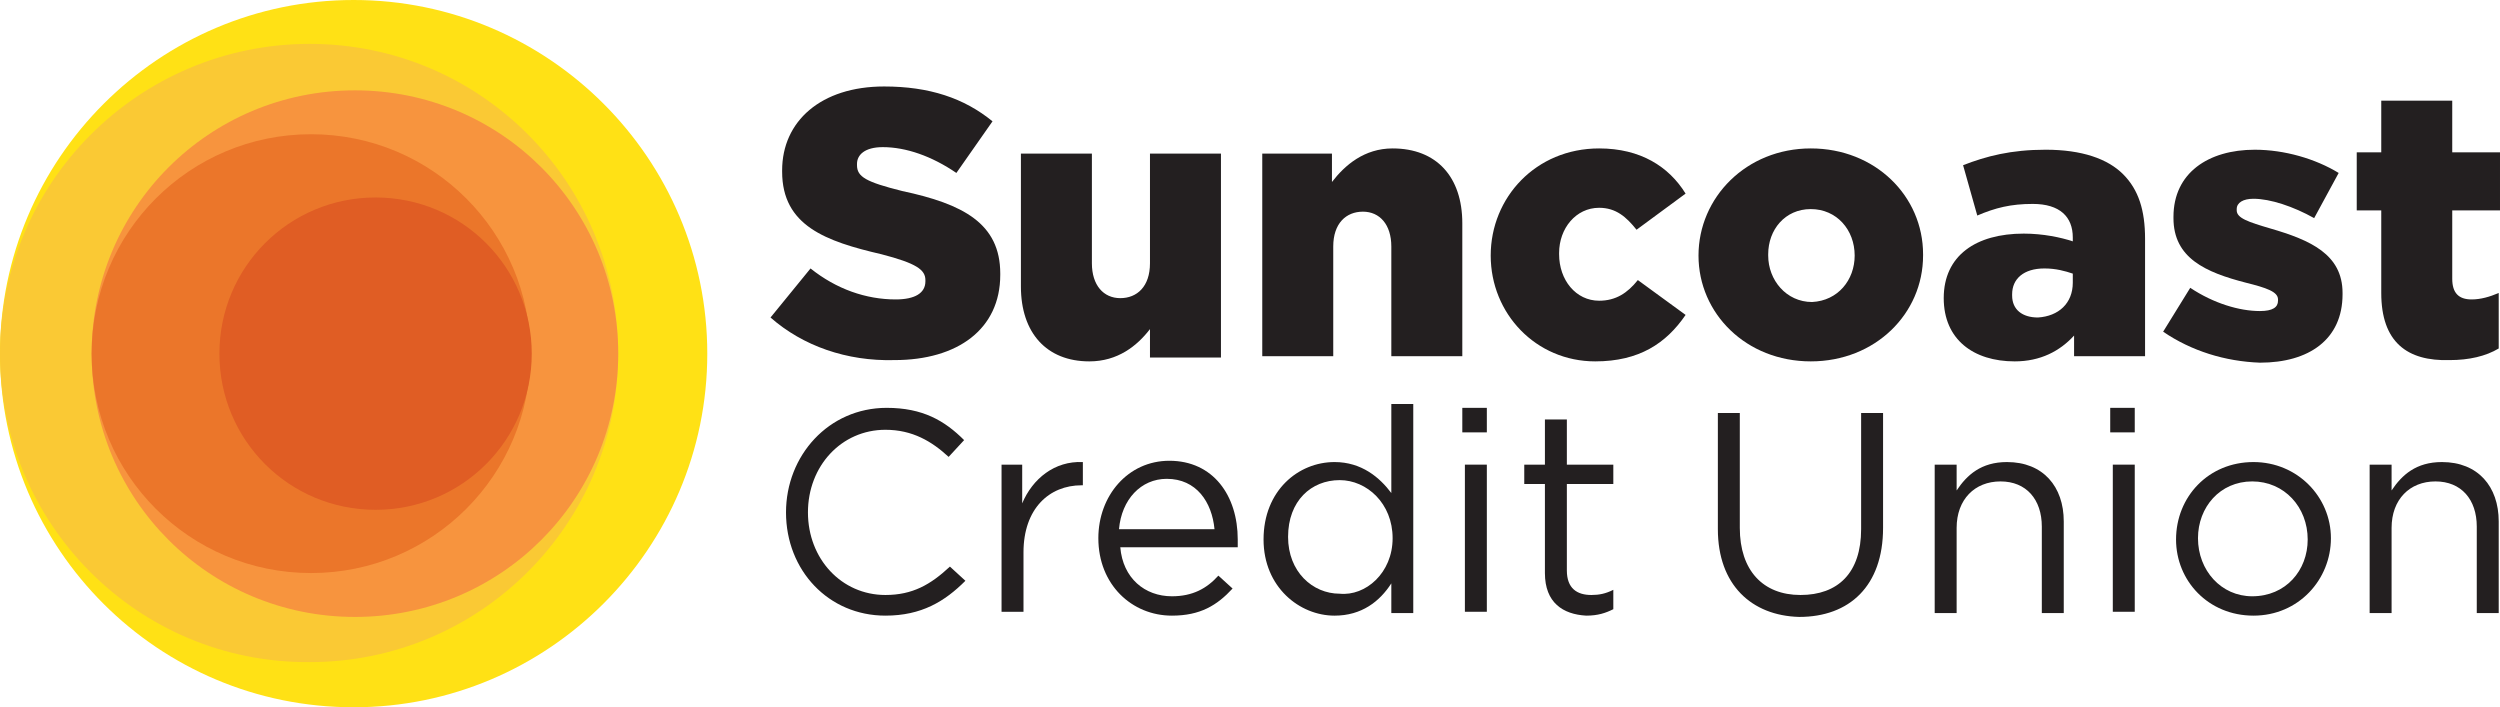
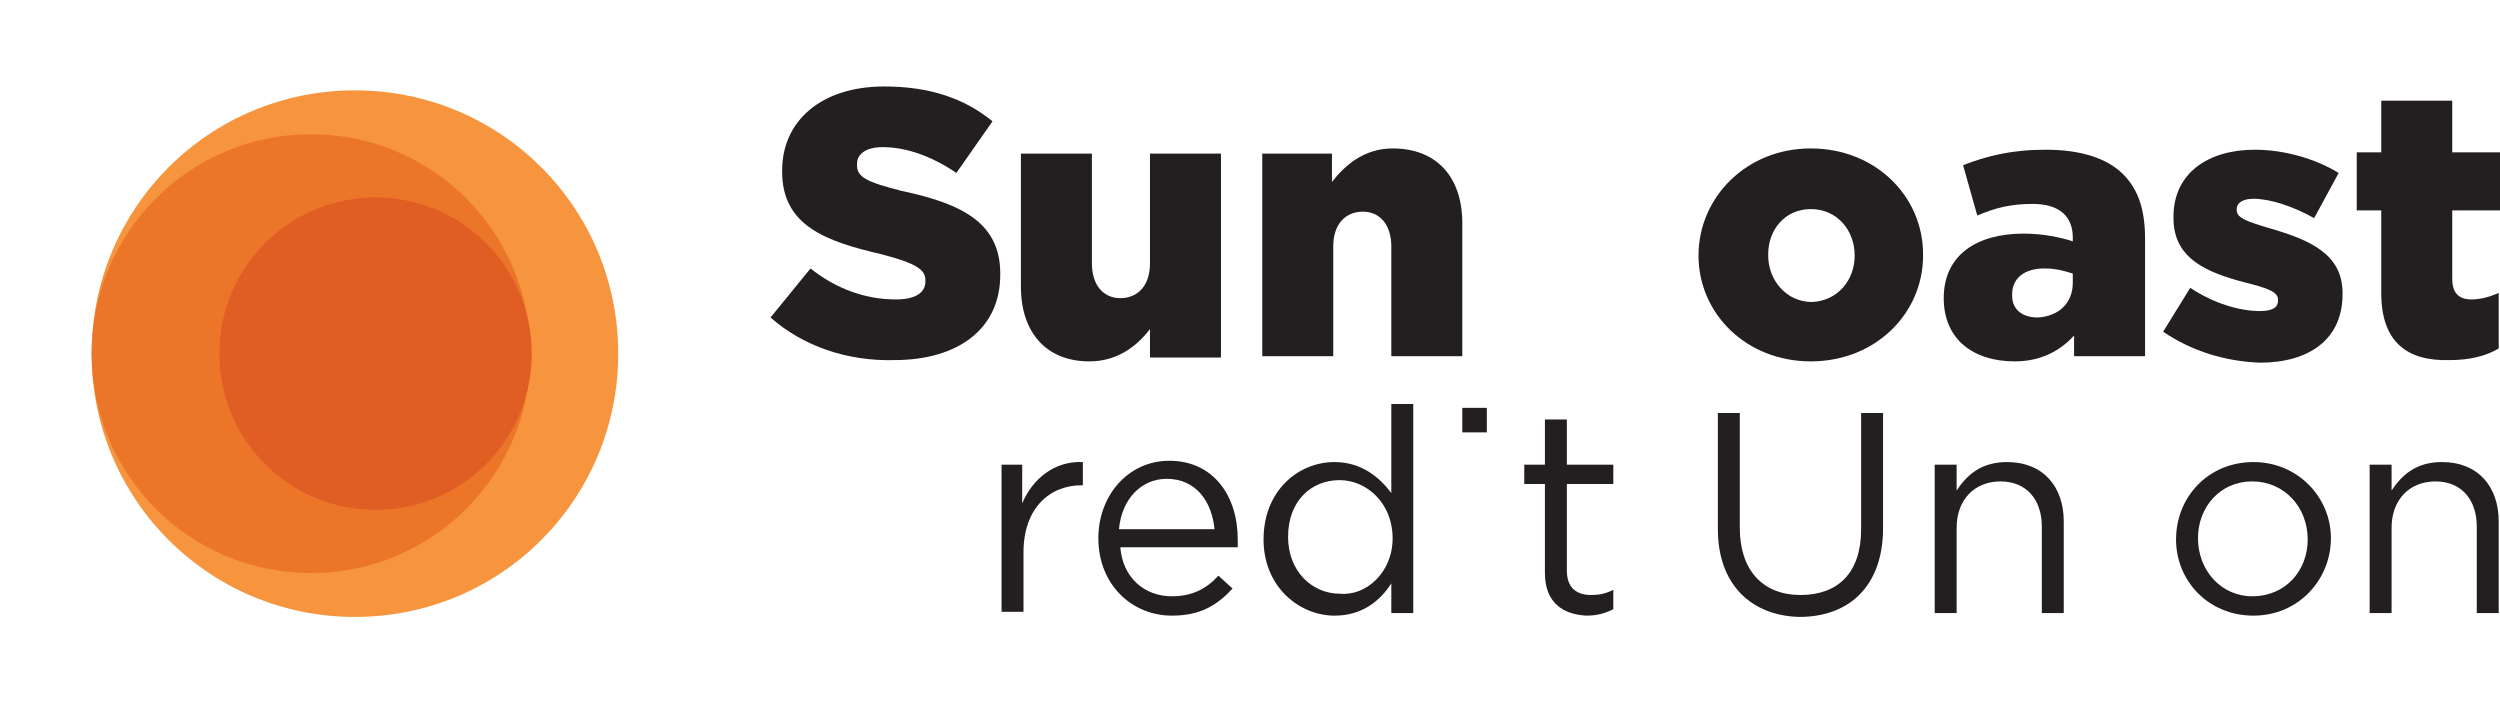
<svg xmlns="http://www.w3.org/2000/svg" id="Layer_1" viewBox="0 0 193.7 54.8" xml:space="preserve">
  <title>SCU Logo</title>
  <g id="SCU_Logo_-_Main_00000079458265800481920590000010000966243709357718_">
    <g>
      <g>
        <path fill="#231F20" d="M59.7,24.6l3.1-3.8c2,1.6,4.3,2.4,6.6,2.4c1.5,0,2.3-0.5,2.3-1.4v-0.1c0-0.8-0.7-1.3-3.4-2    c-4.3-1-7.7-2.2-7.7-6.4v-0.1c0-3.8,3-6.5,7.9-6.5c3.5,0,6.2,0.9,8.4,2.7l-2.8,4c-1.9-1.3-3.9-2-5.7-2c-1.4,0-2,0.6-2,1.3v0.1    c0,0.9,0.7,1.3,3.5,2c4.7,1,7.6,2.5,7.6,6.4v0.1c0,4.2-3.3,6.6-8.2,6.6C65.6,28,62.2,26.8,59.7,24.6" />
        <path fill="#231F20" d="M79.1,22.2V11.9h5.5v8.5c0,1.7,0.9,2.7,2.2,2.7c1.3,0,2.3-0.9,2.3-2.7v-8.5h5.5v15.8h-5.5v-2.2    c-1,1.3-2.5,2.5-4.7,2.5C81.1,28,79.1,25.8,79.1,22.2" />
        <path fill="#231F20" d="M97.7,11.9h5.5v2.2c1-1.3,2.5-2.6,4.7-2.6c3.4,0,5.4,2.2,5.4,5.8v10.3h-5.5v-8.5c0-1.7-0.9-2.7-2.2-2.7    c-1.3,0-2.3,0.9-2.3,2.7v8.5h-5.5V11.9z" />
-         <path fill="#231F20" d="M115.5,19.8L115.5,19.8c0-4.5,3.5-8.3,8.4-8.3c3.2,0,5.4,1.4,6.7,3.5l-3.8,2.8c-0.8-1-1.6-1.7-2.9-1.7    c-1.8,0-3.1,1.6-3.1,3.5v0.1c0,2,1.3,3.6,3.1,3.6c1.3,0,2.2-0.6,3-1.6l3.7,2.7c-1.5,2.2-3.6,3.6-7,3.6    C119,28,115.5,24.3,115.5,19.8" />
        <path fill="#231F20" d="M131.6,19.8L131.6,19.8c0-4.5,3.7-8.3,8.7-8.3c5,0,8.7,3.7,8.7,8.2v0.1c0,4.5-3.7,8.2-8.7,8.2    C135.3,28,131.6,24.3,131.6,19.8 M143.7,19.8L143.7,19.8c0-2-1.4-3.6-3.4-3.6c-2,0-3.3,1.6-3.3,3.5v0.1c0,1.9,1.4,3.6,3.4,3.6    C142.4,23.3,143.7,21.7,143.7,19.8" />
        <path fill="#231F20" d="M150.6,23.1L150.6,23.1c0-3.3,2.5-5,6.2-5c1.5,0,2.9,0.3,3.8,0.6v-0.3c0-1.6-1-2.6-3.1-2.6    c-1.7,0-2.9,0.3-4.3,0.9l-1.1-3.9c1.8-0.7,3.7-1.2,6.4-1.2c2.8,0,4.8,0.7,6,1.9c1.2,1.2,1.7,2.8,1.7,5v9.1h-5.5V26    c-1.1,1.2-2.6,2-4.6,2C152.9,28,150.6,26.3,150.6,23.1 M160.6,21.9v-0.7c-0.6-0.2-1.3-0.4-2.2-0.4c-1.6,0-2.5,0.8-2.5,2v0.1    c0,1.1,0.8,1.7,2,1.7C159.5,24.5,160.6,23.5,160.6,21.9" />
        <path fill="#231F20" d="M167.6,25.7l2.1-3.4c1.8,1.2,3.8,1.8,5.4,1.8c1,0,1.4-0.3,1.4-0.8v-0.1c0-0.6-0.9-0.9-2.5-1.3    c-3.1-0.8-5.6-1.9-5.6-5v-0.1c0-3.4,2.7-5.2,6.3-5.2c2.3,0,4.7,0.7,6.5,1.8l-1.9,3.5c-1.6-0.9-3.4-1.5-4.7-1.5    c-0.8,0-1.3,0.3-1.3,0.8v0.1c0,0.6,0.9,0.9,2.6,1.4c3.1,0.9,5.6,2,5.6,5v0.1c0,3.5-2.6,5.3-6.4,5.3    C172.4,28,169.8,27.2,167.6,25.7" />
        <path fill="#231F20" d="M184.5,22.7v-6.4h-1.9v-4.5h1.9v-4h5.5v4h3.7v4.5H190v5.3c0,1.1,0.5,1.6,1.5,1.6c0.7,0,1.4-0.2,2.1-0.5    V27c-1,0.6-2.3,0.9-3.8,0.9C186.5,28,184.5,26.5,184.5,22.7" />
-         <path fill="#231F20" d="M60.9,39.7L60.9,39.7c0-4.4,3.3-8.1,7.8-8.1c2.8,0,4.5,1,6,2.5l-1.2,1.3c-1.3-1.2-2.8-2.1-4.9-2.1    c-3.4,0-6,2.8-6,6.4v0c0,3.6,2.6,6.4,6,6.4c2.1,0,3.5-0.8,5-2.2l1.2,1.1c-1.6,1.6-3.4,2.7-6.2,2.7C64.2,47.7,60.9,44.2,60.9,39.7    " />
        <path fill="#231F20" d="M77.5,36h1.7v3c0.8-1.9,2.5-3.3,4.7-3.2v1.8h-0.1c-2.5,0-4.5,1.8-4.5,5.2v4.6h-1.7V36z" />
        <path fill="#231F20" d="M90.8,46.2c1.6,0,2.7-0.6,3.6-1.6l1.1,1c-1.2,1.3-2.5,2.1-4.7,2.1c-3.1,0-5.7-2.4-5.7-6    c0-3.3,2.3-6,5.5-6c3.4,0,5.3,2.7,5.3,6.1c0,0.2,0,0.3,0,0.6h-9.1C87,44.8,88.7,46.2,90.8,46.2 M94.1,41    c-0.2-2.1-1.4-3.9-3.7-3.9c-2,0-3.5,1.6-3.7,3.9H94.1z" />
        <path fill="#231F20" d="M97.9,41.8L97.9,41.8c0-3.8,2.7-6,5.5-6c2.1,0,3.5,1.2,4.4,2.4v-6.9h1.7v16.2h-1.7v-2.3    c-0.9,1.4-2.3,2.5-4.4,2.5C100.7,47.7,97.9,45.5,97.9,41.8 M107.9,41.7L107.9,41.7c0-2.7-2-4.5-4.1-4.5c-2.2,0-4,1.6-4,4.4v0    c0,2.7,1.9,4.4,4,4.4C105.8,46.2,107.9,44.4,107.9,41.7" />
-         <path fill="#231F20" d="M113.3,31.6h1.9v1.9h-1.9V31.6z M113.5,36h1.7v11.4h-1.7V36z" />
+         <path fill="#231F20" d="M113.3,31.6h1.9v1.9h-1.9V31.6z M113.5,36h1.7v11.4V36z" />
        <path fill="#231F20" d="M119.7,44.4v-6.9h-1.6V36h1.6v-3.5h1.7V36h3.6v1.5h-3.6v6.7c0,1.4,0.8,1.9,1.9,1.9c0.6,0,1.1-0.1,1.7-0.4    v1.5c-0.6,0.3-1.2,0.5-2.1,0.5C121.1,47.6,119.7,46.7,119.7,44.4" />
        <path fill="#231F20" d="M133.1,41v-9h1.7v8.9c0,3.3,1.8,5.2,4.7,5.2c2.9,0,4.7-1.7,4.7-5.1v-9h1.7v8.9c0,4.5-2.6,6.9-6.5,6.9    C135.7,47.7,133.1,45.3,133.1,41" />
        <path fill="#231F20" d="M149.9,36h1.7v2c0.8-1.2,1.9-2.2,3.9-2.2c2.8,0,4.4,1.9,4.4,4.6v7.1h-1.7v-6.7c0-2.1-1.2-3.5-3.2-3.5    c-2,0-3.4,1.4-3.4,3.6v6.6h-1.7V36z" />
-         <path fill="#231F20" d="M163.5,31.6h1.9v1.9h-1.9V31.6z M163.7,36h1.7v11.4h-1.7V36z" />
        <path fill="#231F20" d="M168.6,41.8L168.6,41.8c0-3.3,2.5-6,6-6c3.4,0,6,2.7,6,5.9v0c0,3.2-2.5,6-6,6    C171.1,47.7,168.6,45,168.6,41.8 M178.8,41.8L178.8,41.8c0-2.5-1.8-4.5-4.3-4.5c-2.5,0-4.2,2-4.2,4.4v0c0,2.5,1.8,4.5,4.2,4.5    C177.1,46.2,178.8,44.2,178.8,41.8" />
        <path fill="#231F20" d="M183.6,36h1.7v2c0.8-1.2,1.9-2.2,3.9-2.2c2.8,0,4.4,1.9,4.4,4.6v7.1h-1.7v-6.7c0-2.1-1.2-3.5-3.2-3.5    c-2,0-3.4,1.4-3.4,3.6v6.6h-1.7V36z" />
-         <path fill="#FFE115" d="M0,27.4C0,12.3,12.3,0,27.4,0c15.1,0,27.4,12.3,27.4,27.4c0,15.1-12.3,27.4-27.4,27.4    C12.3,54.8,0,42.6,0,27.4" />
-         <path fill="#FAC934" d="M0,27.4c0-13.2,10.7-24,24-24c13.2,0,23.9,10.7,23.9,24c0,13.2-10.7,23.9-23.9,23.9    C10.7,51.4,0,40.6,0,27.4" />
        <path fill="#F7943E" d="M7.1,27.4C7.1,16.1,16.2,7,27.5,7s20.4,9.1,20.4,20.4c0,11.3-9.1,20.4-20.4,20.4S7.1,38.7,7.1,27.4" />
        <path fill="#EB762A" d="M7.1,27.4c0-9.4,7.6-17,17-17c9.4,0,17,7.6,17,17s-7.6,17-17,17C14.7,44.4,7.1,36.8,7.1,27.4" />
        <path fill="#E05D24" d="M17,27.4c0-6.7,5.4-12.1,12.1-12.1c6.7,0,12.1,5.4,12.1,12.1s-5.4,12.1-12.1,12.1    C22.4,39.5,17,34.1,17,27.4" />
      </g>
    </g>
  </g>
</svg>